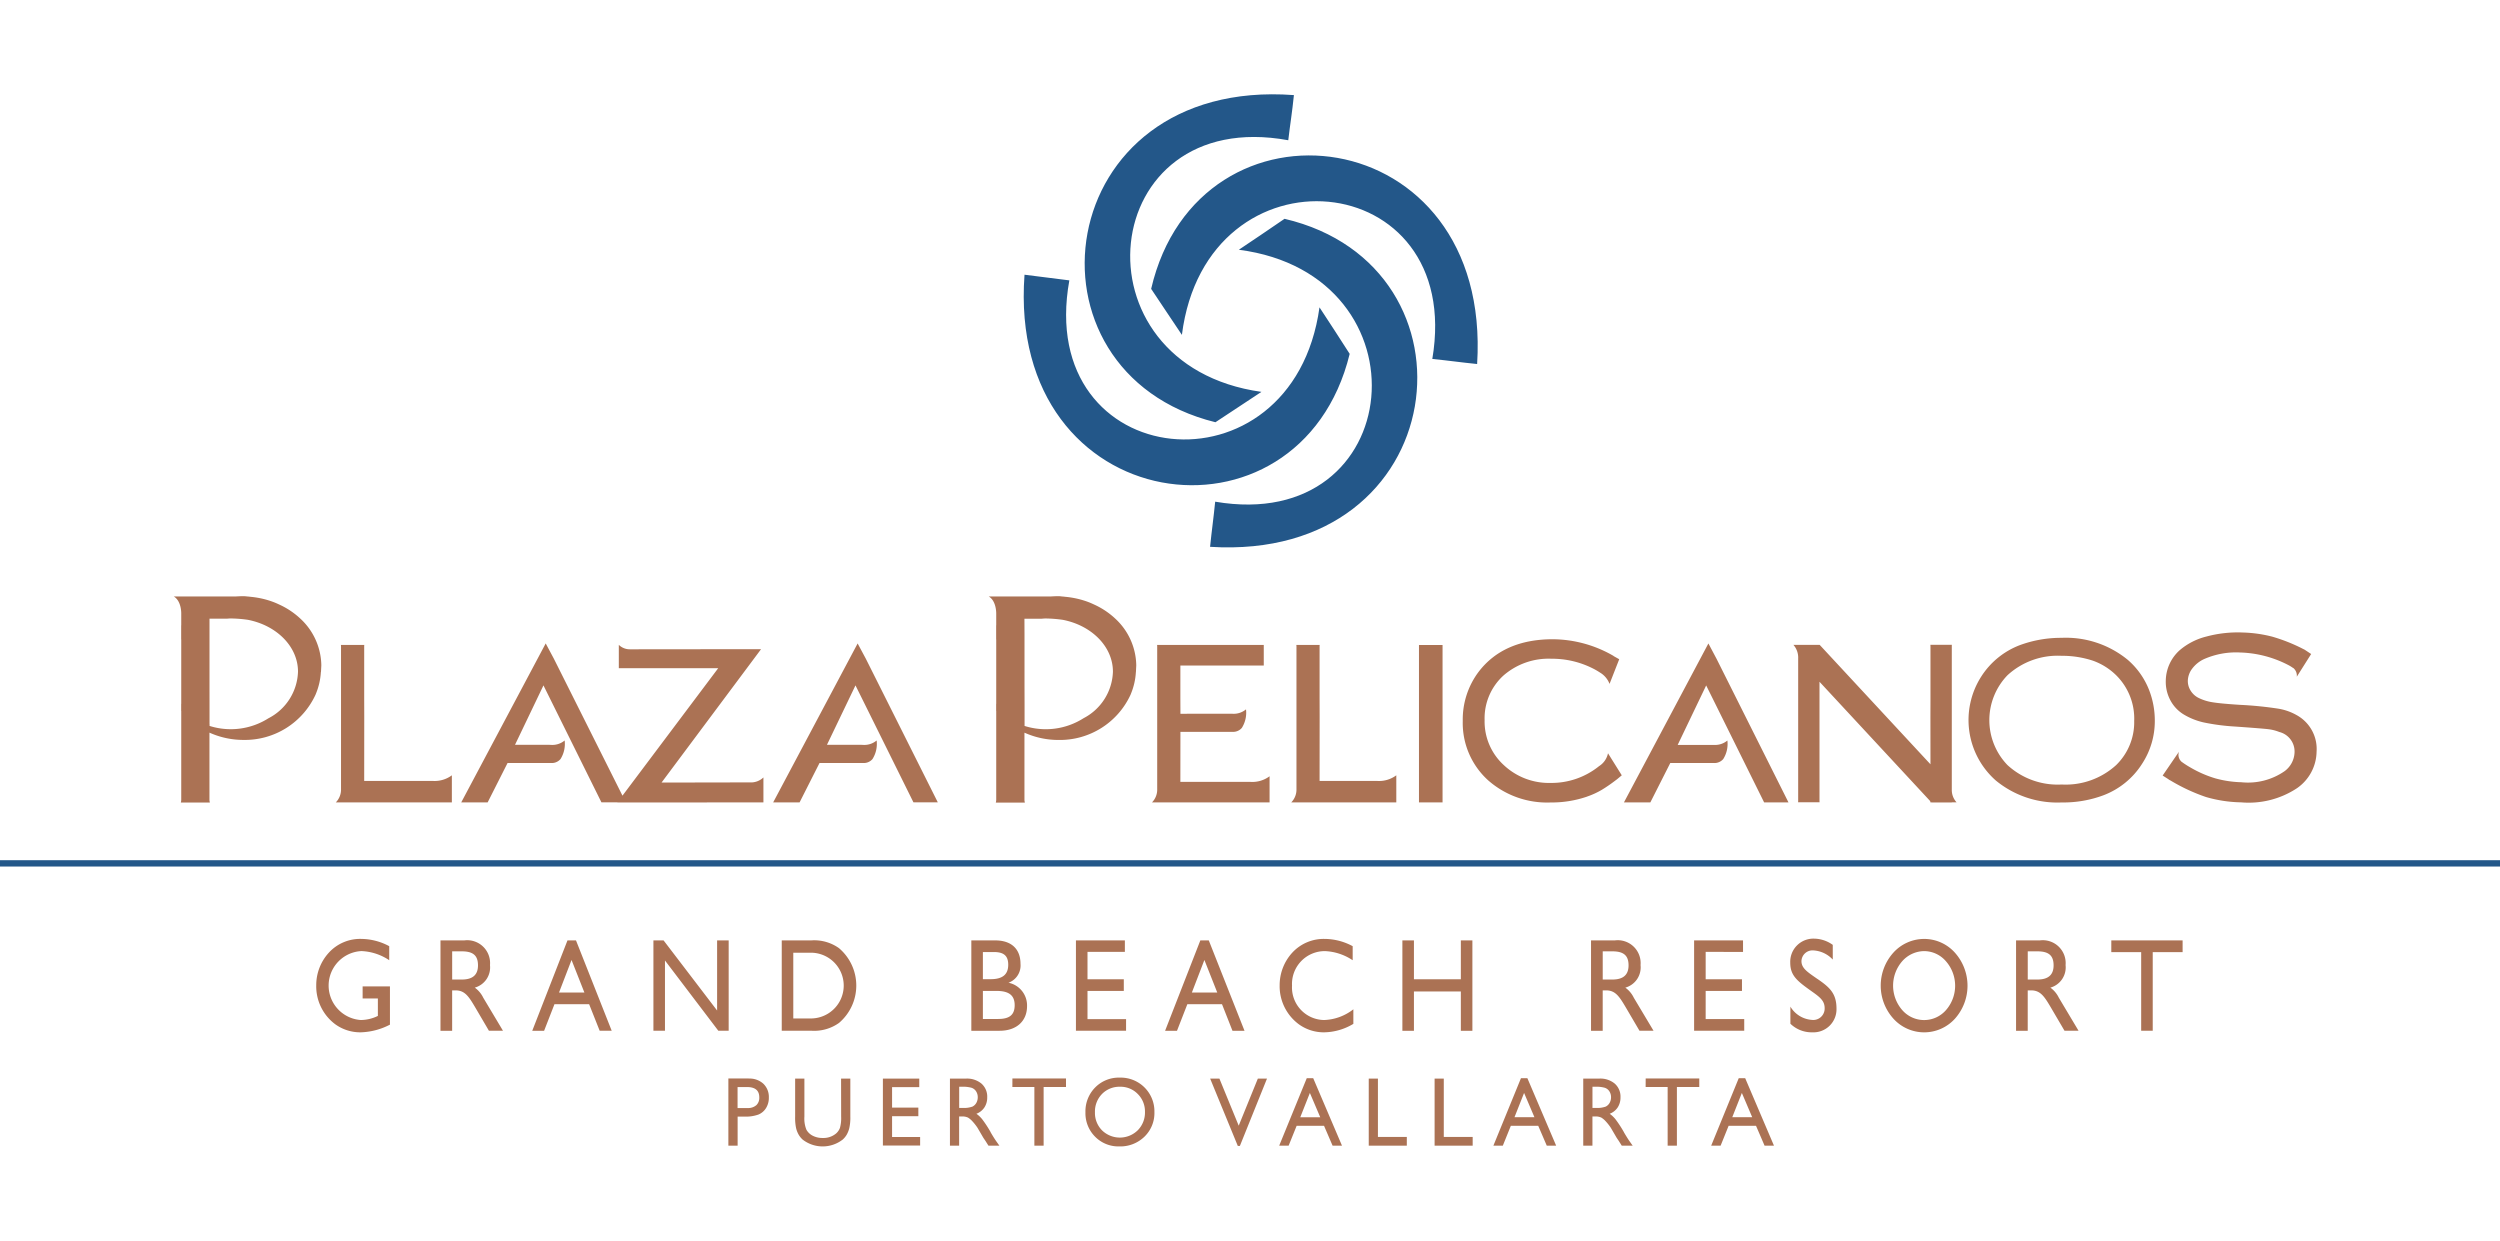
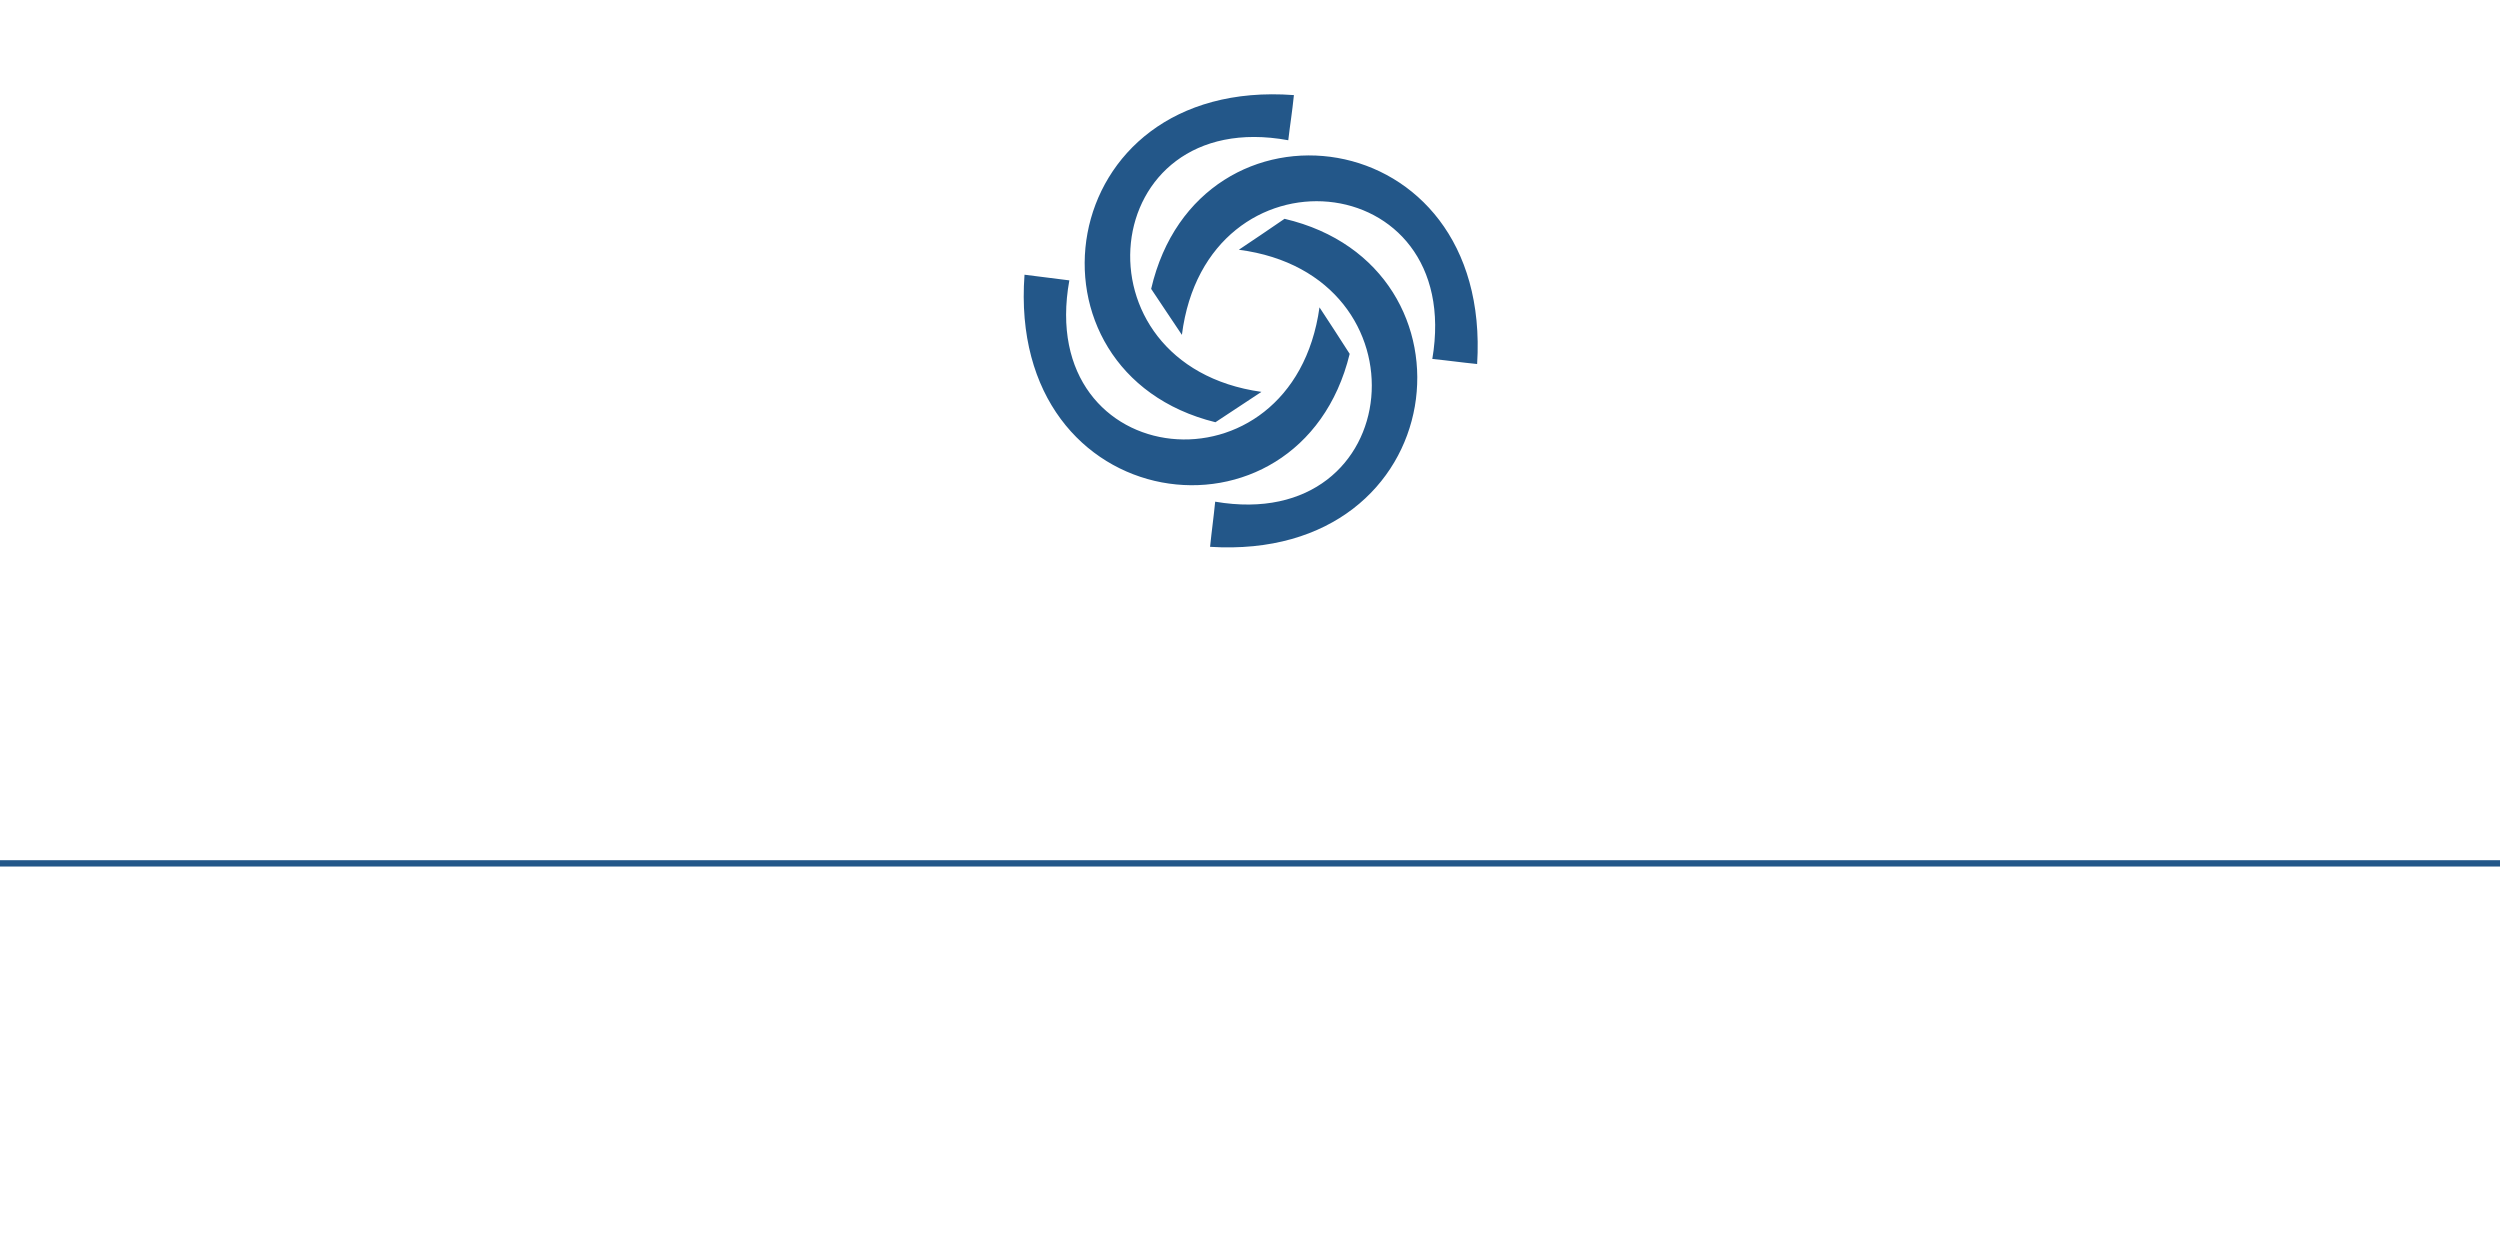
<svg xmlns="http://www.w3.org/2000/svg" width="270" height="134" viewBox="0 0 270 134">
  <defs>
    <clipPath id="clip-Logo-on-scroll-margin">
      <rect width="270" height="134" />
    </clipPath>
  </defs>
  <g id="Logo-on-scroll-margin" clip-path="url(#clip-Logo-on-scroll-margin)">
    <g id="Logo-Default" transform="translate(-6 -4.815)">
      <g id="Group-4" transform="translate(6 15)">
-         <path id="Fill-1" d="M0,83.4H270v-.682H0ZM138.731,13.446c-1.643,1.132-3.293,2.239-4.935,3.342,20.773,2.7,18.214,30.76-2.557,27.209-.182,1.836-.368,3.064-.55,4.875,26.315,1.648,29.972-30.278,8.042-35.426Zm-14.406,7.567c1.093,1.656,2.221,3.312,3.32,4.968,2.648-20.9,30.577-18.3,27.045,2.6,1.832.184,3.017.365,4.84.548,1.648-26.472-30.09-30.177-35.205-8.118Zm6.94,14.405c1.651-1.1,3.322-2.18,4.968-3.281-20.742-2.907-17.816-30.978,2.9-27.176.212-1.808.423-3.034.609-4.875-26.285-1.958-30.338,29.935-8.472,35.332Zm14.5-7.387c-1.067-1.685-2.162-3.337-3.26-5.022-2.9,20.863-30.789,17.955-27.016-2.914-1.8-.212-3.015-.394-4.841-.611C108.7,45.928,140.407,50,145.766,28.031Z" transform="translate(0 0)" fill="#235789" fill-rule="evenodd" />
-         <path id="Fill-3" d="M170.638,73.638a8.659,8.659,0,0,0,1.6-.734,16.363,16.363,0,0,0,1.481-1.02l.089-.065.09-.069.49-.41L172.9,68.96a2.157,2.157,0,0,1-.97,1.393l0,0c-.022.016-.036.03-.059.048a8.169,8.169,0,0,1-5.171,1.762,7.111,7.111,0,0,1-5.026-1.9,6.38,6.38,0,0,1-2.1-4.88,6.247,6.247,0,0,1,2.014-4.8,7.408,7.408,0,0,1,5.2-1.832,9.749,9.749,0,0,1,4.432,1.025,7.323,7.323,0,0,1,.826.475,2.412,2.412,0,0,1,1.021,1.218l1.044-2.664-.628-.354.008-.012-.1-.055-.1-.056a13.2,13.2,0,0,0-6.359-1.682c-3.528,0-6.22,1.182-8,3.512a8.568,8.568,0,0,0-1.718,5.32,8.344,8.344,0,0,0,2.745,6.407,9.626,9.626,0,0,0,6.748,2.389,11.775,11.775,0,0,0,3.928-.631Zm76.687-8.769a5.968,5.968,0,0,0-2.076-.732,39.452,39.452,0,0,0-4.1-.407c-1.4-.09-2.357-.179-2.946-.277a5.179,5.179,0,0,1-1.511-.468,2.093,2.093,0,0,1-.87-.793,1.921,1.921,0,0,1-.3-1.083,2.256,2.256,0,0,1,.48-1.3A3.381,3.381,0,0,1,237.25,58.8a8.543,8.543,0,0,1,3.931-.723,11.982,11.982,0,0,1,5.161,1.339,3.486,3.486,0,0,1,.375.217l.179.119.006-.009a1.069,1.069,0,0,1,.387.952l1.552-2.454-.712-.472-.215-.106a18.546,18.546,0,0,0-3.269-1.295,14.174,14.174,0,0,0-3.2-.45,12.989,12.989,0,0,0-3.918.435,7.061,7.061,0,0,0-2.879,1.472,4.5,4.5,0,0,0-1.507,3.267,4.229,4.229,0,0,0,.478,2.113,3.957,3.957,0,0,0,1.431,1.547,7.273,7.273,0,0,0,2.192.879,22.943,22.943,0,0,0,3.367.442c1.941.135,3.19.237,3.619.289a4.664,4.664,0,0,1,1.174.3,2.173,2.173,0,0,1,1.646,2.191,2.639,2.639,0,0,1-1.07,2.036,6.942,6.942,0,0,1-4.676,1.2,11.638,11.638,0,0,1-2.811-.419,12.193,12.193,0,0,1-2.673-1.166,9.611,9.611,0,0,1-.981-.633,1.022,1.022,0,0,1-.273-1.078l-1.762,2.573.659.42,0,.017.207.108a19.719,19.719,0,0,0,3.817,1.775,14.407,14.407,0,0,0,3.792.575,9.456,9.456,0,0,0,6.031-1.527,4.877,4.877,0,0,0,2.118-3.944,4.168,4.168,0,0,0-2.1-3.921Zm-120.61,7.182v-.116l.006-5.287h5.636a1.238,1.238,0,0,0,1-.431,3.087,3.087,0,0,0,.448-2,2.072,2.072,0,0,1-1.459.476c-.1,0-.168-.005-.159-.005h-3.749l-1.715.01-.007-1.651V59.485h9.007V57.261H124.2a.942.942,0,0,1,.013.161V72.813a1.968,1.968,0,0,1-.563,1.456h12.7V71.442a3.121,3.121,0,0,1-2.067.609ZM193.439,58.7V74.093a1.142,1.142,0,0,1-.011.162h2.324a1.145,1.145,0,0,1-.011-.162v-5.62l0-1.963,0-5.274,11.966,12.9v.124h.112l.011.011h2.2v-.011h.515a1.984,1.984,0,0,1-.515-1.393V57.411a1.1,1.1,0,0,1,.009-.165h-2.323a1.322,1.322,0,0,1,.011.165v5.748l-.006,1.831.005,5.161-11.967-12.9h-2.835a2.079,2.079,0,0,1,.516,1.456ZM152.485,74.269h2.547v-17h-2.547Zm-2.448,0v-2.93a3.121,3.121,0,0,1-2.068.61h-6.218v-.118L141.757,65l-.006-1.964V57.422a.9.9,0,0,1,.012-.161H139.24a1.117,1.117,0,0,1,.014.161V72.813a1.975,1.975,0,0,1-.566,1.456ZM183.743,57.1,174.62,74.269h2.852l2.12-4.188.033-.067h4.721a1.241,1.241,0,0,0,1-.431,3.052,3.052,0,0,0,.447-2,2.062,2.062,0,0,1-1.457.474c-.1,0-.169,0-.161,0h-3.748l.08-.169,2.894-6.04.1-.215.107.212,6.153,12.419h2.629l-7.769-15.508ZM221.9,72.334a8.015,8.015,0,0,1-5.857-2.1,6.985,6.985,0,0,1,0-9.7,8.007,8.007,0,0,1,5.833-2.1,10.585,10.585,0,0,1,3.394.527,6.872,6.872,0,0,1,2.513,1.574,6.582,6.582,0,0,1,1.946,4.943,6.454,6.454,0,0,1-1.947,4.756,8.083,8.083,0,0,1-5.883,2.1Zm8.688-2.249a8.41,8.41,0,0,0,1.367-4.6,9.1,9.1,0,0,0-.628-3.384,8.293,8.293,0,0,0-2.295-3.233,10.538,10.538,0,0,0-7.156-2.375,12.847,12.847,0,0,0-4.469.779,8.561,8.561,0,0,0-4.191,3.395A8.709,8.709,0,0,0,214.782,71.9a10.453,10.453,0,0,0,7.117,2.372,12.363,12.363,0,0,0,4.508-.775,8.517,8.517,0,0,0,4.179-3.407ZM48.037,74.269V71.34a3.125,3.125,0,0,1-2.068.607h-7.4V71.83l.006-6.824-.006-1.964V57.423a.837.837,0,0,1,.013-.165H36.053a1.156,1.156,0,0,1,.013.165V72.81a1.976,1.976,0,0,1-.565,1.459Zm33.649,0v-2.7a1.945,1.945,0,0,1-1.45.538c-1.2,0-9.317.017-9.317.017l-.236,0,.143-.192L81.432,57.717l-14.079.015s-.026,0-.074,0a1.687,1.687,0,0,1-1.211-.482v2.525H76.8l-.142.19L66.463,73.538,59.052,58.745l-.88-1.648L49.047,74.269H51.9l2.12-4.193.033-.063h4.72a1.238,1.238,0,0,0,1-.43,3.074,3.074,0,0,0,.445-2.005,2.063,2.063,0,0,1-1.456.477,1.444,1.444,0,0,1-.16-.006H54.855l.081-.168,2.893-6.041.1-.213.105.213,6.155,12.417h1.735l-.011.014ZM91.861,57.1,82.736,74.269h2.853l2.122-4.193.032-.063h4.723a1.232,1.232,0,0,0,1-.43,3.063,3.063,0,0,0,.447-2.005,2.064,2.064,0,0,1-1.458.477,1.415,1.415,0,0,1-.159-.006h-3.75l.081-.168,2.9-6.041.1-.213.106.213,6.154,12.417h2.631L92.743,58.745Zm18.014-2.673h1.874c.123-.01.243-.02.366-.025a14.4,14.4,0,0,1,1.9.146c3.1.6,5.417,2.879,5.417,5.6a5.866,5.866,0,0,1-3.164,5.021,7.6,7.6,0,0,1-6.379.84v-.192l0,0,0-2.086-.006-2.027V56.21h0Zm-3.047-.5v1.217l-.008.009v1.515l.008-.009v6.975l-.008-.009v.76l.008.01v9.6a1.33,1.33,0,0,1-.033.245l-.012.046h3.138v0l-.013-.066a.98.98,0,0,1-.031-.223l0-7.256.04.012a8.918,8.918,0,0,0,3.626.769,8.4,8.4,0,0,0,7.795-4.889c.018-.041.032-.084.05-.126a7.2,7.2,0,0,0,.521-2.278c0-.019.006-.038.008-.059,0,0,.031-.591.035-.7v-.027a7,7,0,0,0-2.26-5.018,8.457,8.457,0,0,0-2.3-1.532c-.189-.09-.382-.174-.578-.251l-.017-.006c-.212-.082-.429-.154-.651-.22-.082-.026-.165-.048-.248-.07-.169-.046-.339-.085-.512-.122-.1-.02-.2-.04-.3-.057-.2-.034-.41-.065-.618-.088l-.122-.012c-.12-.012-.238-.03-.36-.037S113.774,52,113.66,52c-.307-.01-.611.006-.907.023h-6.736c.853.5.813,1.853.811,1.9ZM28.249,65.168a7.6,7.6,0,0,1-6.378.84v-.192l-.006,0,0-2.086L21.862,61.7V56.21h0V54.425h1.874c.122-.01.242-.02.366-.025a14.385,14.385,0,0,1,1.9.146c3.1.6,5.418,2.879,5.418,5.6a5.865,5.865,0,0,1-3.165,5.021Zm5.654-5s.031-.591.036-.7v-.027a7,7,0,0,0-2.261-5.018,8.449,8.449,0,0,0-2.3-1.532c-.189-.09-.381-.174-.577-.251l-.017-.006c-.213-.082-.43-.154-.651-.22-.082-.026-.165-.048-.248-.07-.168-.046-.339-.085-.512-.122-.1-.02-.2-.04-.3-.057-.2-.034-.409-.065-.618-.088l-.122-.012c-.12-.012-.238-.03-.359-.037S25.757,52,25.643,52c-.307-.01-.611.006-.907.023H18c.853.5.813,1.853.81,1.9v1.217l-.008.009v1.515l.008-.009v6.975l-.008-.009v.76l.008.01v9.6a1.287,1.287,0,0,1-.033.245l-.011.046H21.9v0l-.012-.066a.926.926,0,0,1-.031-.223l0-7.256.04.012a8.912,8.912,0,0,0,3.625.769,8.4,8.4,0,0,0,7.794-4.889c.018-.041.033-.084.05-.126a7.178,7.178,0,0,0,.522-2.278c0-.019.005-.038.007-.059ZM227.256,90.44h3.227v8.487h1.248V90.44h3.227V89.167h-7.7ZM219.274,93.4h-1.041V90.352h1.041c1.184,0,1.75.416,1.75,1.515,0,1.03-.579,1.53-1.75,1.53Zm1.4.872a2.269,2.269,0,0,0,1.645-2.43,2.471,2.471,0,0,0-2.777-2.672h-2.572v9.76h1.26V94.568h.372c.991,0,1.416.643,2.1,1.8l1.5,2.558h1.516l-2.132-3.572a2.9,2.9,0,0,0-.914-1.086Zm-11.26,2.413a3.133,3.133,0,0,1-4.746,0,4.023,4.023,0,0,1,0-5.258,3.215,3.215,0,0,1,2.367-1.1,3.121,3.121,0,0,1,2.366,1.1,4.007,4.007,0,0,1,.013,5.258Zm-2.379-7.673a4.488,4.488,0,0,0-3.305,1.471,5.326,5.326,0,0,0,0,7.146,4.478,4.478,0,0,0,6.636,0,5.349,5.349,0,0,0-.013-7.146,4.451,4.451,0,0,0-3.318-1.471Zm-11.506,4.33c-1.068-.743-1.736-1.158-1.736-1.929a1.2,1.2,0,0,1,1.338-1.158,3.1,3.1,0,0,1,2.044.986V89.653a3.526,3.526,0,0,0-1.992-.672,2.5,2.5,0,0,0-2.6,2.6c0,1.4.772,1.986,2.251,3.044.951.671,1.465,1.056,1.465,1.871a1.235,1.235,0,0,1-1.4,1.258,2.949,2.949,0,0,1-2.3-1.429V98.17a3.293,3.293,0,0,0,2.378.928,2.49,2.49,0,0,0,2.6-2.571c0-1.644-.759-2.3-2.044-3.187Zm-8.046-2.929V89.167H182.2v9.76h5.413V97.668h-4.165V94.626h3.921V93.368h-3.921V90.411ZM173.37,93.4H172.33V90.352h1.041c1.183,0,1.749.416,1.749,1.515,0,1.03-.581,1.53-1.749,1.53Zm2.314,1.958a2.874,2.874,0,0,0-.914-1.086,2.268,2.268,0,0,0,1.646-2.43,2.472,2.472,0,0,0-2.778-2.672h-2.571v9.76h1.261V94.568h.371c.99,0,1.415.643,2.1,1.8l1.5,2.558h1.517Zm-18.677,3.572h1.247v-9.76h-1.247v4.2h-5.066v-4.2h-1.248v9.76h1.248V94.683h5.066Zm-18.231-4.872a3.544,3.544,0,0,1,3.549-3.731,5.815,5.815,0,0,1,3,.986V89.795a6.439,6.439,0,0,0-3-.785,4.625,4.625,0,0,0-3.511,1.471,5.2,5.2,0,0,0-1.376,3.53,5.116,5.116,0,0,0,2.071,4.217,4.592,4.592,0,0,0,2.726.87,6.3,6.3,0,0,0,3.164-.914V96.611a5.418,5.418,0,0,1-3.152,1.158,3.516,3.516,0,0,1-3.472-3.714Zm-10.818.742,1.352-3.516L130.7,94.8Zm4.385,4.13h1.3l-3.858-9.76h-.912l-3.806,9.76h1.285l1.119-2.872h3.741Zm-11.491-1.259h-4.166V94.626h3.921V93.368h-3.921V90.411h4.036V89.167h-5.285v9.76h5.414Zm-13.794-.013h-1.67V94.626h1.465c1.325,0,1.967.456,1.967,1.543,0,1.057-.578,1.485-1.762,1.485Zm-1.67-7.231h1.193c1.044,0,1.544.386,1.544,1.372,0,1.057-.617,1.559-1.89,1.559h-.847Zm4.769,5.845a2.5,2.5,0,0,0-2.006-2.53,1.977,1.977,0,0,0,1.3-2.029c0-1.6-.965-2.543-2.739-2.543H104.14v9.76h3.047c1.864,0,2.97-1.072,2.97-2.658ZM86.891,97.6h-1.98V90.5h1.98a3.551,3.551,0,0,1,0,7.1ZM89.85,90.01a4.6,4.6,0,0,0-2.958-.843H83.664v9.76h3.227a4.613,4.613,0,0,0,2.958-.844,5.3,5.3,0,0,0,0-8.073Zm-11.917-.843H76.684v7.575L70.9,89.167H69.805v9.76h1.248V91.339l5.761,7.588h1.118ZM59.61,94.8l1.352-3.516L62.35,94.8Zm.914-5.63-3.805,9.76H58l1.119-2.872h3.742L64,98.927h1.3l-3.858-9.76ZM49.11,93.4H48.07V90.352h1.04c1.184,0,1.749.416,1.749,1.515,0,1.03-.579,1.53-1.749,1.53Zm1.4.872a2.269,2.269,0,0,0,1.646-2.43,2.472,2.472,0,0,0-2.778-2.672h-2.57v9.76h1.26V94.568h.371c.99,0,1.416.643,2.1,1.8l1.5,2.558h1.518l-2.134-3.572a2.878,2.878,0,0,0-.914-1.086ZM38.4,95.439h1.646v1.887a4.256,4.256,0,0,1-1.839.443,3.729,3.729,0,0,1,.066-7.445,5.816,5.816,0,0,1,3,.986V89.795a6.47,6.47,0,0,0-2.984-.785,4.578,4.578,0,0,0-3.523,1.471,5.19,5.19,0,0,0-1.376,3.53,5.111,5.111,0,0,0,2.071,4.229,4.6,4.6,0,0,0,2.765.857,7.271,7.271,0,0,0,3.124-.829V94.14H38.4ZM186.32,108.268l1.037-2.624,1.118,2.624Zm.7-4.216-2.976,7.285h1.019l.866-2.147h2.956l.924,2.147h1.015l-3.107-7.285Zm-10.055.954h2.377v6.331h1v-6.331h2.416v-.923h-5.788Zm-4.333,2.121a2.691,2.691,0,0,1-1.034.135h-.376v-2.286h.3a3.373,3.373,0,0,1,1.044.114.94.94,0,0,1,.489.392,1.149,1.149,0,0,1,.173.62,1.224,1.224,0,0,1-.156.62.993.993,0,0,1-.437.407Zm1.992,2.763a12.658,12.658,0,0,0-.893-1.373,3.1,3.1,0,0,0-.65-.622,1.824,1.824,0,0,0,.868-.689,1.957,1.957,0,0,0,.3-1.094,1.865,1.865,0,0,0-.618-1.473,2.435,2.435,0,0,0-1.668-.544h-1.737v7.243h.993v-3.152h.258a1.488,1.488,0,0,1,.693.117,2.122,2.122,0,0,1,.461.38,5.663,5.663,0,0,1,.564.71l.332.566.307.528.193.286a.786.786,0,0,1,.059.089l.3.477h1.18l-.367-.518q-.217-.312-.58-.929ZM162.8,108.268l1.037-2.624,1.119,2.624Zm.7-4.216-2.977,7.285h1.019l.866-2.147h2.956l.923,2.147H167.3l-3.107-7.285Zm-8.335.042h-.992v7.243h4.112v-.943h-3.12Zm-7.113,0h-.992v7.243h4.112v-.943h-3.12Zm-8.386,4.174,1.037-2.624,1.119,2.624Zm.7-4.216-2.976,7.285h1.019l.866-2.147h2.956l.924,2.147h1.015l-3.107-7.285Zm-7.349,5.128-2.085-5.086h-1l2.987,7.274h.224l2.929-7.274h-.988Zm-10.9.493a2.761,2.761,0,0,1-3.858.015,2.661,2.661,0,0,1-.768-1.95,2.711,2.711,0,0,1,.766-1.985,2.627,2.627,0,0,1,1.955-.777,2.575,2.575,0,0,1,1.905.785,2.648,2.648,0,0,1,.775,1.937,2.714,2.714,0,0,1-.775,1.975Zm-1.945-5.683a3.577,3.577,0,0,0-2.657,1.063,3.66,3.66,0,0,0-1.051,2.685,3.581,3.581,0,0,0,1.043,2.632,3.527,3.527,0,0,0,2.609,1.05,3.737,3.737,0,0,0,2.719-1.05,3.549,3.549,0,0,0,1.078-2.652,3.643,3.643,0,0,0-3.743-3.728Zm-11.6,1.016h2.376v6.331h1v-6.331h2.416v-.923h-5.788Zm-4.333,2.121a2.694,2.694,0,0,1-1.035.135h-.376v-2.286h.3a3.374,3.374,0,0,1,1.044.114.937.937,0,0,1,.488.392,1.145,1.145,0,0,1,.174.62,1.224,1.224,0,0,1-.156.62.992.992,0,0,1-.436.407Zm1.992,2.763a12.567,12.567,0,0,0-.894-1.373,3.1,3.1,0,0,0-.65-.622,1.818,1.818,0,0,0,.868-.689,1.949,1.949,0,0,0,.3-1.094,1.865,1.865,0,0,0-.618-1.473,2.437,2.437,0,0,0-1.669-.544H101.83v7.243h.992v-3.152h.258a1.483,1.483,0,0,1,.692.117,2.113,2.113,0,0,1,.462.38,5.663,5.663,0,0,1,.563.71l.332.566.307.528.194.286c.029.041.049.07.059.089l.3.477h1.181l-.367-.518q-.218-.312-.58-.929ZM95.58,108.154h2.837v-.928H95.58v-2.209h2.937v-.922H94.588v7.233H98.61V110.4H95.58Zm-5.5.052a3.925,3.925,0,0,1-.129,1.208,1.494,1.494,0,0,1-.422.612,2.115,2.115,0,0,1-1.438.482,2.269,2.269,0,0,1-1.077-.241,1.62,1.62,0,0,1-.68-.64,3.168,3.168,0,0,1-.223-1.421v-4.111h-1v4.1a5.351,5.351,0,0,0,.111,1.286,2.714,2.714,0,0,0,.282.693,2.347,2.347,0,0,0,.42.511,3.534,3.534,0,0,0,4.325-.006,2.21,2.21,0,0,0,.419-.505,2.783,2.783,0,0,0,.287-.707,5.1,5.1,0,0,0,.117-1.261v-4.111h-1Zm-9.172-1.231a1.339,1.339,0,0,1-.933.3H78.893v-2.266H79.92q1.319,0,1.319,1.115a1.1,1.1,0,0,1-.327.853Zm-.818-2.891H77.9v7.254h1V108.2h.734a4.058,4.058,0,0,0,1.508-.22,1.749,1.749,0,0,0,.829-.708,2.079,2.079,0,0,0,.3-1.12,1.976,1.976,0,0,0-.591-1.5,2.206,2.206,0,0,0-1.582-.56Z" transform="translate(0.764 2.208)" fill="#ab7254" fill-rule="evenodd" />
+         <path id="Fill-1" d="M0,83.4H270v-.682H0ZM138.731,13.446c-1.643,1.132-3.293,2.239-4.935,3.342,20.773,2.7,18.214,30.76-2.557,27.209-.182,1.836-.368,3.064-.55,4.875,26.315,1.648,29.972-30.278,8.042-35.426Zm-14.406,7.567c1.093,1.656,2.221,3.312,3.32,4.968,2.648-20.9,30.577-18.3,27.045,2.6,1.832.184,3.017.365,4.84.548,1.648-26.472-30.09-30.177-35.205-8.118Zm6.94,14.405c1.651-1.1,3.322-2.18,4.968-3.281-20.742-2.907-17.816-30.978,2.9-27.176.212-1.808.423-3.034.609-4.875-26.285-1.958-30.338,29.935-8.472,35.332Zm14.5-7.387c-1.067-1.685-2.162-3.337-3.26-5.022-2.9,20.863-30.789,17.955-27.016-2.914-1.8-.212-3.015-.394-4.841-.611C108.7,45.928,140.407,50,145.766,28.031" transform="translate(0 0)" fill="#235789" fill-rule="evenodd" />
      </g>
    </g>
  </g>
</svg>